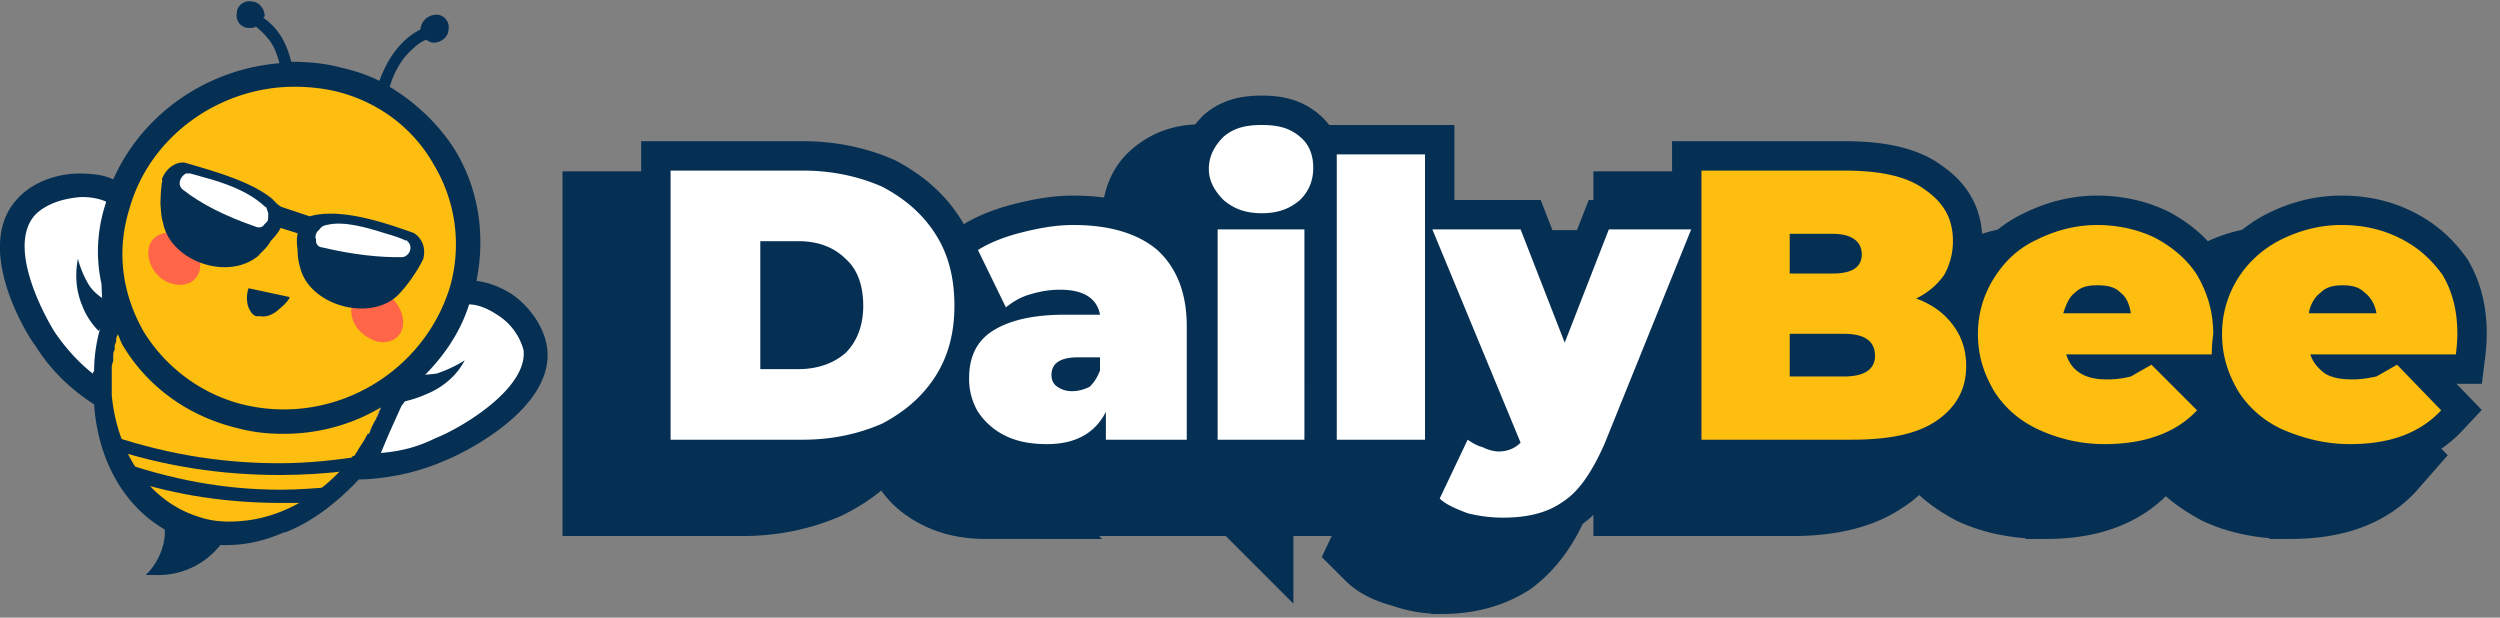
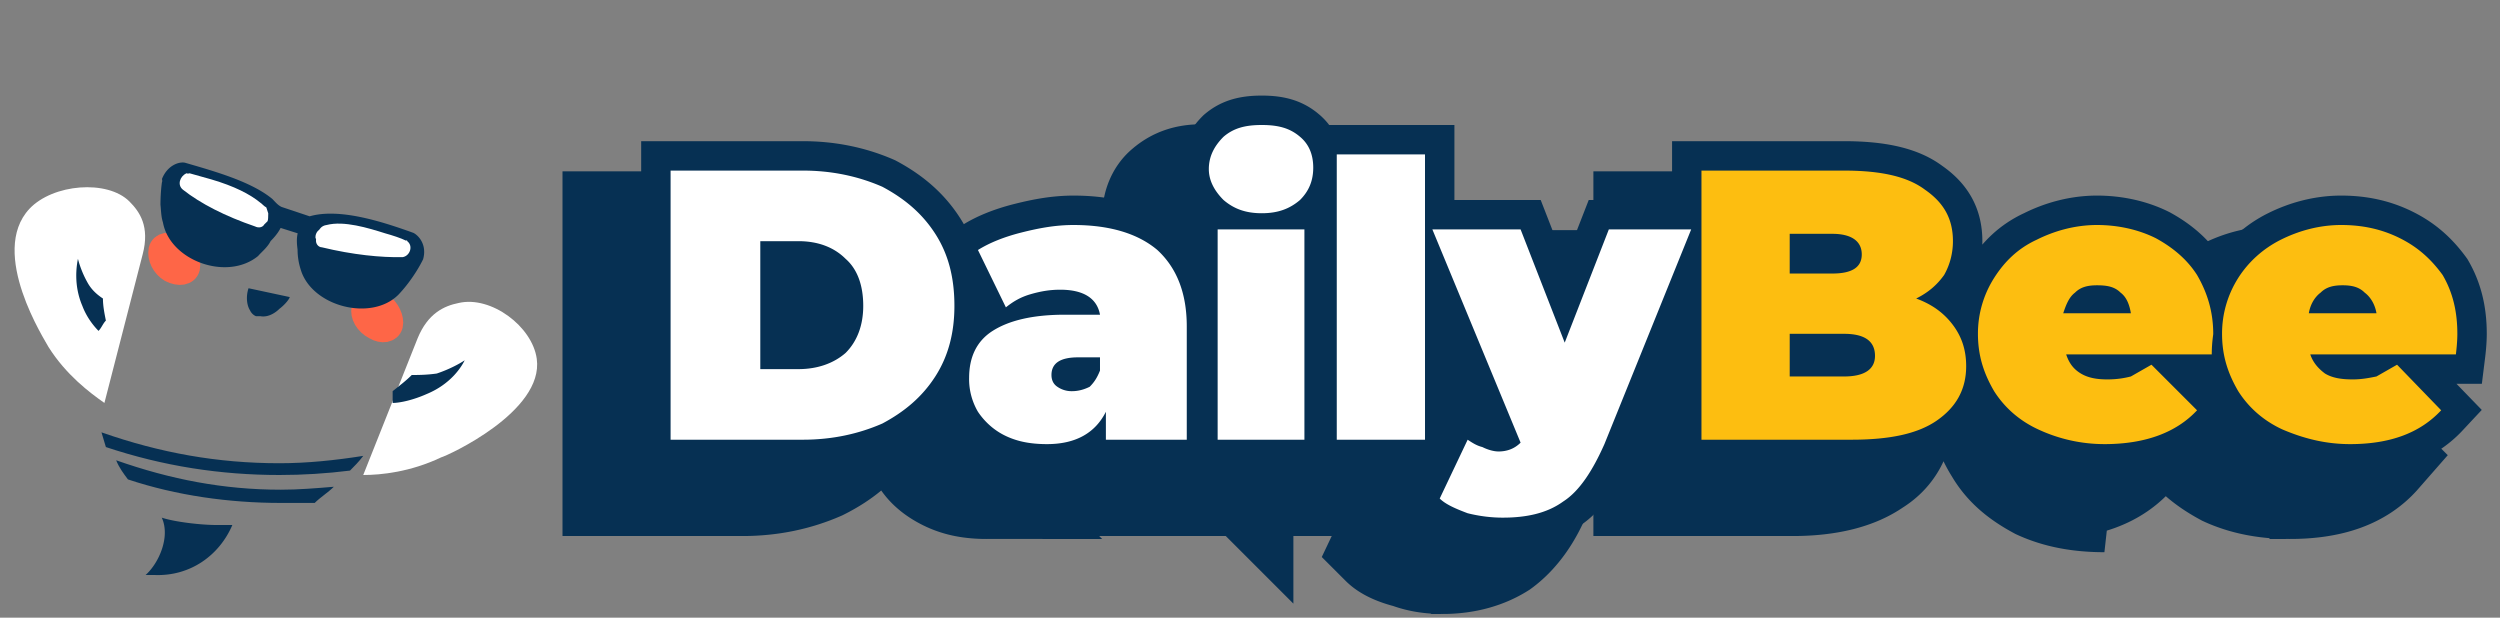
<svg xmlns="http://www.w3.org/2000/svg" width="170" height="42" fill="none">
  <rect width="100%" height="100%" fill="#808080" stroke="none" />
  <path d="M31.2 20.6c2.2-.5 5 1.6 5.3 3.8.5 3.6-6.1 6.6-6.5 6.7-2.1 1-4.1 1.2-5.3 1.2l3.7-9.3c.7-1.7 1.8-2.2 2.8-2.4zM9.7 17.3c.5-1.9-.2-2.9-.9-3.6-1.5-1.5-5.2-1.2-6.8.5-2.8 3 1.1 9 1.3 9.4 1.2 1.9 2.8 3.1 3.8 3.8l2.6-10.1" fill="#fff" />
-   <path d="M22.6 5.6C16.1 4 9.2 7.9 7.4 14.3c-.8 2.7-.6 5.3.4 7.7-.1 0-.1.1-.1.1-2 6.2.5 12.4 5.5 13.8 5.1 1.4 10.8-2.5 12.8-8.6v-.2c2.4-1.6 4.3-4 5.1-6.9 1.9-6.5-1.9-13-8.5-14.6" fill="#fdbe10" />
  <path d="M16.9 19.6c-.2.6-.1 1.2.1 1.5a.78.78 0 0 0 .4.4h.3c.5.1 1-.2 1.3-.5.4-.3.7-.7.7-.8l-2.8-.6z" fill="#063053" />
  <path d="M11.6 18.4c-.5-.3-.8-.9-.7-1.4.1-.4.6-.5 1.1-.2.6.3.9.9.8 1.4-.1.4-.6.5-1.2.2zm15 3.7c-.1.4-.6.5-1.1.2-.6-.3-.9-.9-.8-1.3.1-.5.6-.6 1.2-.3.5.3.8 1 .7 1.4" fill="#fe6647" stroke-width="1.6" stroke="#fe6647" />
  <g fill="#063053">
    <path d="M8.7 32.6c-.3-.4-.6-.8-.8-1.3 3.7 1.3 7.3 2 11.2 2 1.2 0 2.4-.1 3.6-.2-.4.4-.9.7-1.3 1.1h-2.3c-3.5 0-7.1-.5-10.4-1.6zm-1.5-2.2l-.3-1c4 1.4 7.9 2.1 12.1 2.1 1.9 0 3.8-.2 5.7-.5-.3.4-.6.7-.9 1-1.6.2-3.2.3-4.8.3-4 0-7.9-.6-11.8-1.9z" />
-     <path d="M28.8 25.6c1.4-1.4 2.5-3 3.1-4.9.6 0 1.3.3 1.9.7a4.07 4.07 0 0 1 1.8 2.4c.3 2.6-4.2 5.3-6 6-1.2.6-2.4.9-3.7 1l.5-1.2.9-2 1.5-2zm-3 2.4c0 .1-.1.2-.1.3-.1.1-.1.1-.1.2-.1.1-.2.3-.3.5s-.1.3-.2.5H25c-.2.4-.4.7-.6 1-.1.2-.2.3-.3.5H24c-1.9 2.5-4.6 4.1-7.3 4.4-1.7.2-2.7-.1-3-.2-3.5-1-5.7-4.3-6.1-8.3h0v-.6-.6-.1-.5-.2c0-.1.1-.3.1-.4v-.2c0-.2 0-.4.1-.5v-.3c0-.1.1-.2.1-.3s0-.3.1-.4v-.1c.1.2.2.5.3.7 1.7 2.9 4.5 4.9 7.8 5.7 1.1.3 2.1.4 3.2.4 2.3 0 4.6-.6 6.6-1.8v.1c0 .1-.1.1-.1.2h0zM7 21.7c-.4 1.2-.6 2.4-.6 3.5l-.1.2c-1-.8-1.8-1.7-2.5-2.7-.1-.1-3.6-5.7-1.4-8.1.7-.7 1.8-1.1 3.1-1.2h.1c.6 0 1.1.1 1.6.3v.1c-.6 1.8-.7 3.7-.3 5.5l.1 2.4zm1.8-7.5c1.4-5 6.2-8.3 11.2-8.3a12.65 12.65 0 0 1 2.8.3c2.9.7 5.3 2.5 6.7 5a10.51 10.51 0 0 1 1.1 8.3c-1.8 5.9-8 9.5-14.1 8-2.8-.7-5.2-2.5-6.7-4.9-1.5-2.6-1.9-5.5-1-8.4h0zm28.4 9.4c-.2-1.3-1.1-2.7-2.4-3.6-.8-.5-1.6-.8-2.4-.9.6-3 .2-6.1-1.4-8.8-1.1-1.8-2.7-3.3-4.5-4.4.4-1.3 1-2.1 1.6-2.6.3-.3.6-.5.9-.6.1.1.3.2.5.2.5 0 1-.4 1-.9.1-.5-.3-1-.8-1-.6 0-1 .4-1.1.9V2c-.8.4-2 1.3-2.8 3.5-.8-.4-1.7-.7-2.6-.9-1.1-.3-2.3-.4-3.4-.4-.4-1.7-1.2-2.5-1.9-3l.1-.1c0-.5-.4-1-.9-1-.5-.1-1 .3-1 .8-.1.5.3 1 .8 1 .2 0 .4 0 .5-.1.2.2.5.4.8.8.3.3.6.9.8 1.7-4.9.4-9.3 3.4-11.3 7.9-.6-.3-1.4-.4-2.3-.4-1.7 0-3.3.7-4.2 1.7-3.1 3.3.7 9.4 1.2 10 1 1.6 2.3 2.9 4 4h0c.3 4.5 2.8 8.2 6.7 9.3 2.1.5 4.2.3 6.2-.6h.1c1.8-.7 3.5-2 5-3.6h.3c1.9-.1 3.8-.5 5.6-1.3.8-.3 7.5-3.4 6.9-7.7h0z" />
    <path d="M6.7 22.5c-.3-.3-.8-.9-1.1-1.7-.6-1.4-.4-2.7-.3-3.2a6.76 6.76 0 0 0 .7 1.7c.3.5.7.8 1 1 0 .5.1 1 .2 1.5-.2.2-.3.5-.5.7m20 4.9c.5 0 1.4-.2 2.3-.6 1.7-.7 2.4-1.9 2.6-2.3-.3.2-1 .6-1.9.9-.7.1-1.3.1-1.7.1-.4.4-.8.7-1.3 1.1v.8M11 35.2c.6 1.3-.2 3.1-1.1 3.9h.6c2.4.1 4.4-1.3 5.3-3.4h-1.1c-1 0-2.8-.2-3.7-.5" />
  </g>
  <g transform="matrix(.891 .454 -.454 .891 19.478 16.486)">
    <path d="M8.8-3.2v.2c0 .6-.1 1.7-.4 2.7-.8 2.5-4.9 3.4-6.7 1.5A4.44 4.44 0 0 1 .9.1C.7-.2.5-.5.4-.9l-1.2.2c0 .4-.1.8-.2 1.1 0 .5-.2.9-.3 1.3-1.1 2.5-5.2 3-6.8.9-.3-.3-.5-.7-.7-1C-9.1 1-9.3.5-9.4.2c0-.1-.1-.2-.1-.2-.1-1 .5-1.6.9-1.7 2.1-.4 4.6-.9 6.4-.5.3.1.5.2.8.2l2-.3C2.1-3.7 5-4.2 7.4-4.5c.4 0 1.2.3 1.4 1.3" fill="#063053" />
    <path d="M1.9-2.3c.9-.8 2.6-1.1 3.8-1.3.5-.1 1.1-.2 1.5-.2 0-.1.1 0 .1 0 .5.1.6.8.2 1.1C6.2-2 4.4-1.3 2.3-.8c-.2.1-.5 0-.6-.3l-.1-.1c-.1-.2-.1-.4 0-.6 0 0 0-.3.3-.5M-1.8-.7l-.1.3c0 .2-.2.4-.5.4-2.1.3-4 .3-5.5 0-.5-.1-.6-.7-.3-1.1.1 0 .2-.1.2-.1l1.5-.3c1.6-.3 2.8-.3 3.7-.1.1 0 .3.1.5.1l.3.3c.1.2.2.4.2.5" fill="#fff" />
  </g>
  <g fill="#063053">
    <path d="M50.6 13.9h9V27h-9zM98 19.6h9v13.1h-9z" />
    <g stroke="#063053">
      <path d="M54.6 29.9c2 0 3.8-.4 5.4-1.1 1.5-.8 2.7-1.8 3.6-3.2s1.3-3 1.3-4.8c0-1.9-.4-3.5-1.3-4.9s-2.1-2.4-3.6-3.2c-1.6-.7-3.4-1.1-5.4-1.1h0-9v18.3h9zm-.3-4.8h-2.6v-8.7h2.6c1.3 0 2.4.4 3.2 1.2.8.7 1.2 1.8 1.2 3.2 0 1.3-.4 2.4-1.2 3.2-.8.7-1.9 1.1-3.2 1.1h0zm16.9 5.1c2 0 3.3-.8 4-2.2h0v1.9h5.5v-7.7c0-2.3-.7-4-2-5.2-1.3-1.1-3.2-1.7-5.7-1.7-1.2 0-2.3.2-3.5.5s-2.2.7-3 1.2h0l1.9 3.9c.5-.4 1-.7 1.7-.9s1.3-.3 2-.3c1.6 0 2.5.6 2.7 1.7h0-2.4c-2.2 0-3.8.4-4.9 1.1s-1.6 1.8-1.6 3.2a4.38 4.38 0 0 0 .6 2.3c.4.6 1 1.2 1.8 1.6s1.7.6 2.9.6zm1.7-3.6a1.69 1.69 0 0 1-1-.3c-.3-.2-.4-.5-.4-.8 0-.8.6-1.2 1.8-1.2h0 1.5v.9c-.2.5-.4.8-.7 1.1-.4.2-.8.3-1.2.3zm12.9-12.1c1.1 0 1.9-.3 2.6-.9.6-.6.9-1.3.9-2.2s-.3-1.6-.9-2.1c-.7-.6-1.5-.8-2.6-.8s-1.9.2-2.6.8c-.6.6-1 1.3-1 2.2 0 .8.4 1.5 1 2.1.7.6 1.5.9 2.6.9zm2.9 15.4V15.6h-5.9v14.3h5.9zm8.2 0V10.5h-6v19.4h6zm5.3 5.3c1.6 0 3-.3 4.1-1.1 1.1-.7 2-2.1 2.8-3.9h0l5.9-14.6h-5.6l-3 7.7-3-7.7h-6l6 14.5c-.4.4-.9.6-1.5.6-.3 0-.7-.1-1.1-.3-.4-.1-.7-.3-1-.5h0l-1.9 4c.4.4 1.1.7 1.9 1 .8.2 1.6.3 2.4.3zm23.7-5.3c2.6 0 4.5-.4 5.8-1.3s2-2.1 2-3.7c0-1.1-.3-2-.9-2.8s-1.4-1.4-2.5-1.8c.8-.4 1.4-.9 1.9-1.6.4-.7.6-1.5.6-2.3 0-1.5-.6-2.6-1.9-3.5-1.2-.9-3-1.3-5.5-1.3h0-9.7v18.3h10.2zm-1.3-11.3h-2.9v-2.7h2.9c1.3 0 2 .5 2 1.4s-.7 1.3-2 1.3h0zm.8 7h-3.7v-2.9h3.7c1.4 0 2.1.5 2.1 1.5 0 .9-.7 1.4-2.1 1.4h0zm17.7 4.6c2.8 0 4.9-.8 6.3-2.3h0l-3.1-3.1-1.4.8c-.4.1-.9.2-1.6.2s-1.3-.1-1.8-.4-.8-.7-1-1.3h0 9.9c0-.8.1-1.3.1-1.4 0-1.5-.4-2.8-1.1-4-.7-1.1-1.7-1.9-2.8-2.5-1.2-.6-2.6-.9-4-.9-1.5 0-2.9.4-4.1 1-1.3.6-2.2 1.5-2.9 2.6a7.04 7.04 0 0 0-1.1 3.8c0 1.5.4 2.7 1.1 3.9.7 1.1 1.7 2 3 2.6a10.64 10.64 0 0 0 4.5 1zm1.8-8.9h-4.6c.2-.6.4-1.1.8-1.4.4-.4.9-.5 1.5-.5.7 0 1.2.1 1.6.5.4.3.6.8.7 1.4h0zm14.9 8.9c2.8 0 4.8-.8 6.2-2.3h0l-3-3.1-1.4.8c-.5.1-1 .2-1.6.2-.8 0-1.4-.1-1.9-.4-.4-.3-.8-.7-1-1.3h0 9.9c.1-.8.1-1.3.1-1.4 0-1.5-.3-2.8-1-4-.8-1.1-1.7-1.9-2.9-2.5s-2.5-.9-4-.9-2.9.4-4.1 1-2.2 1.5-2.9 2.6a7.04 7.04 0 0 0-1.1 3.8c0 1.5.4 2.7 1.1 3.9.7 1.1 1.7 2 3 2.6 1.4.6 2.9 1 4.6 1zm1.8-8.9H157c.1-.6.4-1.1.8-1.4.4-.4.9-.5 1.5-.5s1.1.1 1.5.5c.4.3.7.8.8 1.4h0z" stroke-width="4" />
-       <path d="M50.5 33.2c2 0 3.8-.4 5.4-1.1 1.6-.8 2.8-1.8 3.6-3.2.9-1.4 1.3-3 1.3-4.9 0-1.8-.4-3.5-1.3-4.8-.8-1.4-2-2.5-3.6-3.2-1.6-.8-3.4-1.1-5.4-1.1h0-9v18.3h9zm-.3-4.8h-2.5v-8.7h2.5c1.4 0 2.4.4 3.2 1.1.8.8 1.2 1.8 1.2 3.2s-.4 2.5-1.2 3.2c-.8.8-1.8 1.2-3.2 1.2h0zm16.9 5c2 0 3.3-.7 4-2.1h0v1.9h5.5v-7.7c0-2.4-.7-4.1-2-5.2s-3.2-1.7-5.7-1.7c-1.2 0-2.3.2-3.5.4-1.1.3-2.1.7-3 1.2h0l1.9 3.9c.5-.3 1.1-.6 1.7-.8.7-.2 1.3-.3 2-.3 1.6 0 2.5.6 2.7 1.7h0-2.4c-2.2 0-3.8.3-4.9 1.1-1.1.7-1.6 1.8-1.6 3.2 0 .8.2 1.6.6 2.2.4.7 1 1.2 1.8 1.6s1.7.6 2.9.6zm1.7-3.5c-.4 0-.7-.1-1-.4-.2-.2-.4-.4-.4-.8 0-.8.6-1.2 1.8-1.2h0 1.5v1c-.2.5-.4.8-.7 1-.4.3-.7.4-1.2.4zm12.9-12.2c1.1 0 2-.3 2.6-.9.6-.5 1-1.3 1-2.2 0-.8-.4-1.5-1-2.1-.6-.5-1.5-.8-2.6-.8s-1.9.3-2.6.9c-.6.5-.9 1.3-.9 2.1 0 .9.3 1.6.9 2.2.7.5 1.5.8 2.6.8zm3 15.5V18.9h-5.9v14.3h5.9zm8.1 0V13.8h-5.9v19.4h5.9zm5.3 5.3c1.6 0 3-.4 4.1-1.1 1.1-.8 2.1-2.1 2.8-3.9h0l5.9-14.6h-5.6l-3 7.6-3-7.6h-6l6 14.4c-.3.4-.8.6-1.5.6-.3 0-.7 0-1.1-.2a4.67 4.67 0 0 1-1-.5h0l-1.9 4c.4.4 1.1.7 1.9.9.8.3 1.6.4 2.4.4zm23.8-5.3c2.5 0 4.4-.5 5.7-1.4 1.3-.8 2-2.1 2-3.7 0-1.1-.3-2-.9-2.7-.6-.8-1.4-1.4-2.5-1.8.8-.4 1.5-1 1.9-1.6.4-.7.6-1.5.6-2.3 0-1.5-.6-2.6-1.8-3.5-1.3-.9-3.1-1.3-5.6-1.3h0-9.7v18.3h10.3zm-1.4-11.3h-2.9v-2.7h2.9c1.3 0 2 .4 2 1.3 0 1-.7 1.4-2 1.4h0zm.8 7h-3.7V26h3.7c1.4 0 2.1.5 2.1 1.4 0 1-.7 1.5-2.1 1.5h0zm17.8 4.5c2.7 0 4.8-.7 6.2-2.3h0l-3.1-3.1c-.5.4-.9.7-1.4.8-.4.2-.9.3-1.6.3s-1.3-.2-1.8-.5-.8-.7-1-1.2h0 9.9c.1-.8.1-1.3.1-1.4 0-1.5-.4-2.9-1.1-4s-1.6-2-2.8-2.5c-1.2-.6-2.5-.9-4-.9s-2.9.3-4.1 1c-1.3.6-2.2 1.5-2.9 2.6a7.04 7.04 0 0 0-1.1 3.8 7.04 7.04 0 0 0 1.1 3.8c.7 1.2 1.7 2 3 2.7 1.3.6 2.8.9 4.6.9zm1.8-8.9h-4.6c.1-.6.4-1 .8-1.4.4-.3.9-.5 1.5-.5s1.1.2 1.5.5c.4.4.6.9.8 1.4h0zm14.8 8.9c2.8 0 4.9-.7 6.3-2.3h0l-3.1-3.1c-.5.4-1 .7-1.4.8-.5.2-1 .3-1.6.3-.7 0-1.3-.2-1.8-.5s-.9-.7-1.1-1.2h0 9.9c.1-.8.1-1.3.1-1.4 0-1.5-.3-2.9-1-4s-1.7-2-2.9-2.5c-1.2-.6-2.5-.9-3.9-.9-1.6 0-2.9.3-4.2 1-1.2.6-2.2 1.5-2.9 2.6s-1 2.4-1 3.8.3 2.7 1 3.8c.8 1.2 1.8 2 3.1 2.7 1.3.6 2.8.9 4.5.9zm1.8-8.9h-4.6c.1-.6.4-1 .8-1.4.4-.3.9-.5 1.5-.5s1.1.2 1.5.5c.4.4.7.9.8 1.4h0z" stroke-width="6.5" />
+       <path d="M50.5 33.2c2 0 3.8-.4 5.4-1.1 1.6-.8 2.8-1.8 3.6-3.2.9-1.4 1.3-3 1.3-4.9 0-1.8-.4-3.5-1.3-4.8-.8-1.4-2-2.5-3.6-3.2-1.6-.8-3.4-1.1-5.4-1.1h0-9v18.3h9zm-.3-4.8h-2.5v-8.7h2.5c1.4 0 2.4.4 3.2 1.1.8.8 1.2 1.8 1.2 3.2s-.4 2.5-1.2 3.2c-.8.8-1.8 1.2-3.2 1.2h0zm16.9 5c2 0 3.3-.7 4-2.1h0v1.9h5.5v-7.7c0-2.4-.7-4.1-2-5.2s-3.2-1.7-5.7-1.7c-1.2 0-2.3.2-3.5.4-1.1.3-2.1.7-3 1.2h0l1.9 3.9c.5-.3 1.1-.6 1.7-.8.7-.2 1.3-.3 2-.3 1.6 0 2.5.6 2.7 1.7h0-2.4c-2.2 0-3.8.3-4.9 1.1-1.1.7-1.6 1.8-1.6 3.2 0 .8.2 1.6.6 2.2.4.7 1 1.2 1.8 1.6s1.7.6 2.9.6zm1.7-3.5c-.4 0-.7-.1-1-.4-.2-.2-.4-.4-.4-.8 0-.8.6-1.2 1.8-1.2h0 1.5v1c-.2.5-.4.8-.7 1-.4.3-.7.4-1.2.4zm12.9-12.2c1.1 0 2-.3 2.6-.9.6-.5 1-1.3 1-2.2 0-.8-.4-1.5-1-2.1-.6-.5-1.5-.8-2.6-.8s-1.9.3-2.6.9c-.6.5-.9 1.3-.9 2.1 0 .9.3 1.6.9 2.2.7.5 1.5.8 2.6.8zm3 15.5V18.9h-5.9v14.3h5.9zm8.1 0V13.8h-5.9v19.4h5.9zm5.3 5.3c1.6 0 3-.4 4.1-1.1 1.1-.8 2.1-2.1 2.8-3.9h0l5.9-14.6h-5.6l-3 7.6-3-7.6h-6l6 14.4c-.3.4-.8.6-1.5.6-.3 0-.7 0-1.1-.2a4.67 4.67 0 0 1-1-.5h0l-1.9 4c.4.4 1.1.7 1.9.9.8.3 1.6.4 2.4.4zm23.8-5.3c2.5 0 4.4-.5 5.7-1.4 1.3-.8 2-2.1 2-3.7 0-1.1-.3-2-.9-2.7-.6-.8-1.4-1.4-2.5-1.8.8-.4 1.5-1 1.9-1.6.4-.7.6-1.5.6-2.3 0-1.5-.6-2.6-1.8-3.5-1.3-.9-3.1-1.3-5.6-1.3h0-9.7v18.3h10.3zm-1.4-11.3h-2.9v-2.7h2.9c1.3 0 2 .4 2 1.3 0 1-.7 1.4-2 1.4h0zm.8 7h-3.7V26h3.7c1.4 0 2.1.5 2.1 1.4 0 1-.7 1.5-2.1 1.5h0zm17.8 4.5c2.7 0 4.8-.7 6.2-2.3h0l-3.1-3.1c-.5.4-.9.7-1.4.8-.4.2-.9.3-1.6.3s-1.3-.2-1.8-.5-.8-.7-1-1.2h0 9.9c.1-.8.1-1.3.1-1.4 0-1.5-.4-2.9-1.1-4s-1.6-2-2.8-2.5s-2.9.3-4.1 1c-1.3.6-2.2 1.5-2.9 2.6a7.04 7.04 0 0 0-1.1 3.8 7.04 7.04 0 0 0 1.1 3.8c.7 1.2 1.7 2 3 2.7 1.3.6 2.8.9 4.6.9zm1.8-8.9h-4.6c.1-.6.4-1 .8-1.4.4-.3.9-.5 1.5-.5s1.1.2 1.5.5c.4.4.6.9.8 1.4h0zm14.8 8.9c2.8 0 4.9-.7 6.3-2.3h0l-3.1-3.1c-.5.4-1 .7-1.4.8-.5.2-1 .3-1.6.3-.7 0-1.3-.2-1.8-.5s-.9-.7-1.1-1.2h0 9.9c.1-.8.1-1.3.1-1.4 0-1.5-.3-2.9-1-4s-1.7-2-2.9-2.5c-1.2-.6-2.5-.9-3.9-.9-1.6 0-2.9.3-4.2 1-1.2.6-2.2 1.5-2.9 2.6s-1 2.4-1 3.8.3 2.7 1 3.8c.8 1.2 1.8 2 3.1 2.7 1.3.6 2.8.9 4.5.9zm1.8-8.9h-4.6c.1-.6.4-1 .8-1.4.4-.3.9-.5 1.5-.5s1.1.2 1.5.5c.4.4.7.9.8 1.4h0z" stroke-width="6.5" />
    </g>
  </g>
  <path d="M54.6 29.9c2 0 3.8-.4 5.4-1.1 1.5-.8 2.7-1.8 3.6-3.2s1.3-3 1.3-4.8c0-1.9-.4-3.5-1.3-4.9s-2.1-2.4-3.6-3.2c-1.6-.7-3.4-1.1-5.4-1.1h0-9v18.3h9zm-.3-4.8h-2.6v-8.7h2.6c1.3 0 2.4.4 3.2 1.2.8.7 1.2 1.8 1.2 3.2 0 1.3-.4 2.4-1.2 3.2-.8.7-1.9 1.1-3.2 1.1h0zm16.9 5.1c2 0 3.3-.8 4-2.2h0v1.9h5.5v-7.7c0-2.3-.7-4-2-5.2-1.3-1.1-3.2-1.7-5.7-1.7-1.2 0-2.3.2-3.5.5s-2.2.7-3 1.2h0l1.9 3.9c.5-.4 1-.7 1.7-.9s1.3-.3 2-.3c1.6 0 2.5.6 2.7 1.7h0-2.4c-2.2 0-3.8.4-4.9 1.1s-1.6 1.8-1.6 3.2a4.38 4.38 0 0 0 .6 2.3c.4.6 1 1.2 1.8 1.6s1.7.6 2.9.6zm1.7-3.6a1.69 1.69 0 0 1-1-.3c-.3-.2-.4-.5-.4-.8 0-.8.6-1.2 1.8-1.2h0 1.5v.9c-.2.5-.4.8-.7 1.1-.4.2-.8.3-1.2.3zm12.9-12.1c1.1 0 1.9-.3 2.6-.9.6-.6.9-1.3.9-2.2s-.3-1.6-.9-2.1c-.7-.6-1.5-.8-2.6-.8s-1.9.2-2.6.8c-.6.6-1 1.3-1 2.2 0 .8.4 1.5 1 2.1.7.6 1.5.9 2.6.9zm2.9 15.4V15.6h-5.9v14.3h5.9zm8.2 0V10.5h-6v19.4h6zm5.3 5.3c1.6 0 3-.3 4.1-1.1 1.1-.7 2-2.1 2.8-3.9h0l5.9-14.6h-5.6l-3 7.7-3-7.7h-6l6 14.5c-.4.4-.9.6-1.5.6-.3 0-.7-.1-1.1-.3-.4-.1-.7-.3-1-.5h0l-1.9 4c.4.4 1.1.7 1.9 1 .8.2 1.6.3 2.4.3z" fill="#fff" />
  <path d="M125.9 29.9c2.6 0 4.5-.4 5.8-1.3s2-2.1 2-3.7c0-1.1-.3-2-.9-2.8s-1.4-1.4-2.5-1.8c.8-.4 1.4-.9 1.9-1.6.4-.7.6-1.5.6-2.3 0-1.5-.6-2.6-1.9-3.5-1.2-.9-3-1.3-5.5-1.3h0-9.7v18.3h10.2zm-1.3-11.3h-2.9v-2.7h2.9c1.3 0 2 .5 2 1.4s-.7 1.3-2 1.3h0zm.8 7h-3.7v-2.9h3.7c1.4 0 2.1.5 2.1 1.5 0 .9-.7 1.4-2.1 1.4h0zm17.7 4.6c2.8 0 4.9-.8 6.3-2.3h0l-3.1-3.1-1.4.8c-.4.1-.9.2-1.6.2s-1.3-.1-1.8-.4-.8-.7-1-1.3h0 9.9c0-.8.1-1.3.1-1.4 0-1.5-.4-2.8-1.1-4-.7-1.1-1.7-1.9-2.8-2.5-1.2-.6-2.6-.9-4-.9-1.5 0-2.9.4-4.1 1-1.3.6-2.2 1.5-2.9 2.6a7.04 7.04 0 0 0-1.1 3.8c0 1.5.4 2.7 1.1 3.9.7 1.1 1.7 2 3 2.6a10.64 10.64 0 0 0 4.5 1zm1.8-8.9h-4.6c.2-.6.4-1.1.8-1.4.4-.4.9-.5 1.5-.5.7 0 1.2.1 1.6.5.4.3.6.8.7 1.4h0zm14.9 8.9c2.8 0 4.8-.8 6.2-2.3h0l-3-3.1-1.4.8c-.5.1-1 .2-1.6.2-.8 0-1.4-.1-1.9-.4-.4-.3-.8-.7-1-1.3h0 9.9c.1-.8.1-1.3.1-1.4 0-1.5-.3-2.8-1-4-.8-1.1-1.7-1.9-2.9-2.5s-2.5-.9-4-.9-2.9.4-4.1 1-2.2 1.5-2.9 2.6a7.04 7.04 0 0 0-1.1 3.8c0 1.5.4 2.7 1.1 3.9.7 1.1 1.7 2 3 2.6 1.4.6 2.9 1 4.6 1zm1.8-8.9H157c.1-.6.4-1.1.8-1.4.4-.4.9-.5 1.5-.5s1.1.1 1.5.5c.4.3.7.8.8 1.4h0z" fill="#fdbe10" />
</svg>